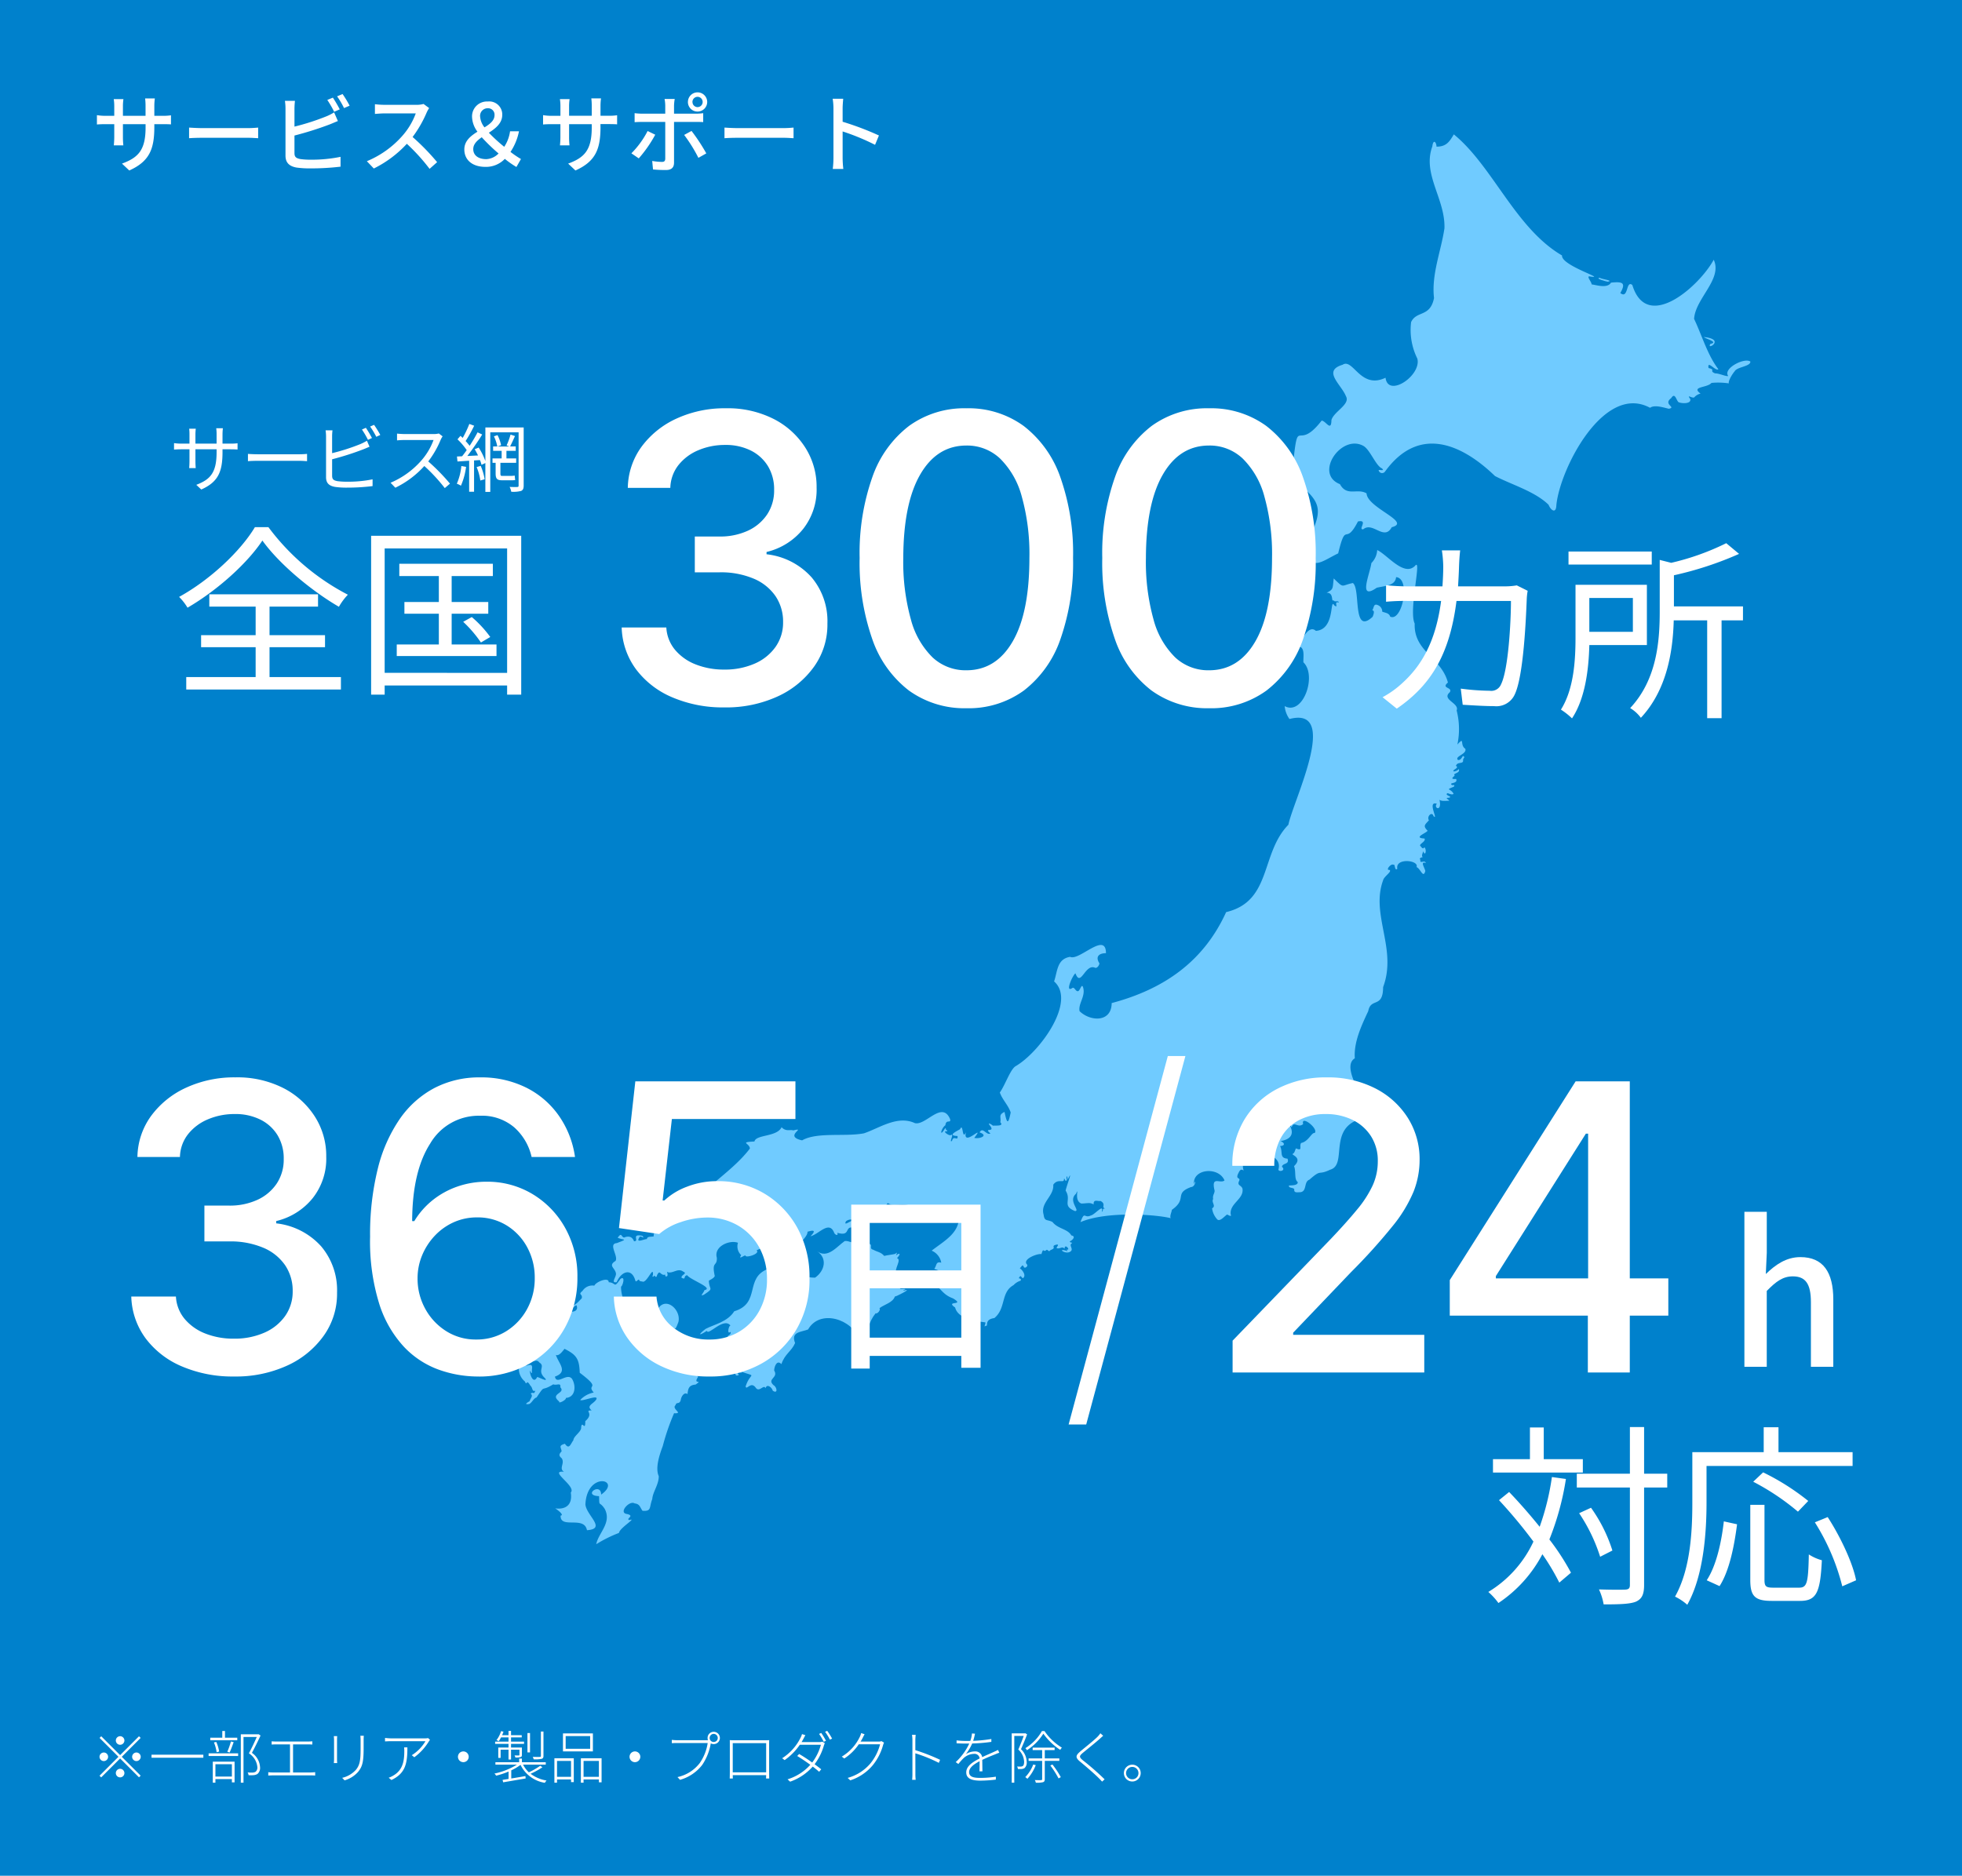
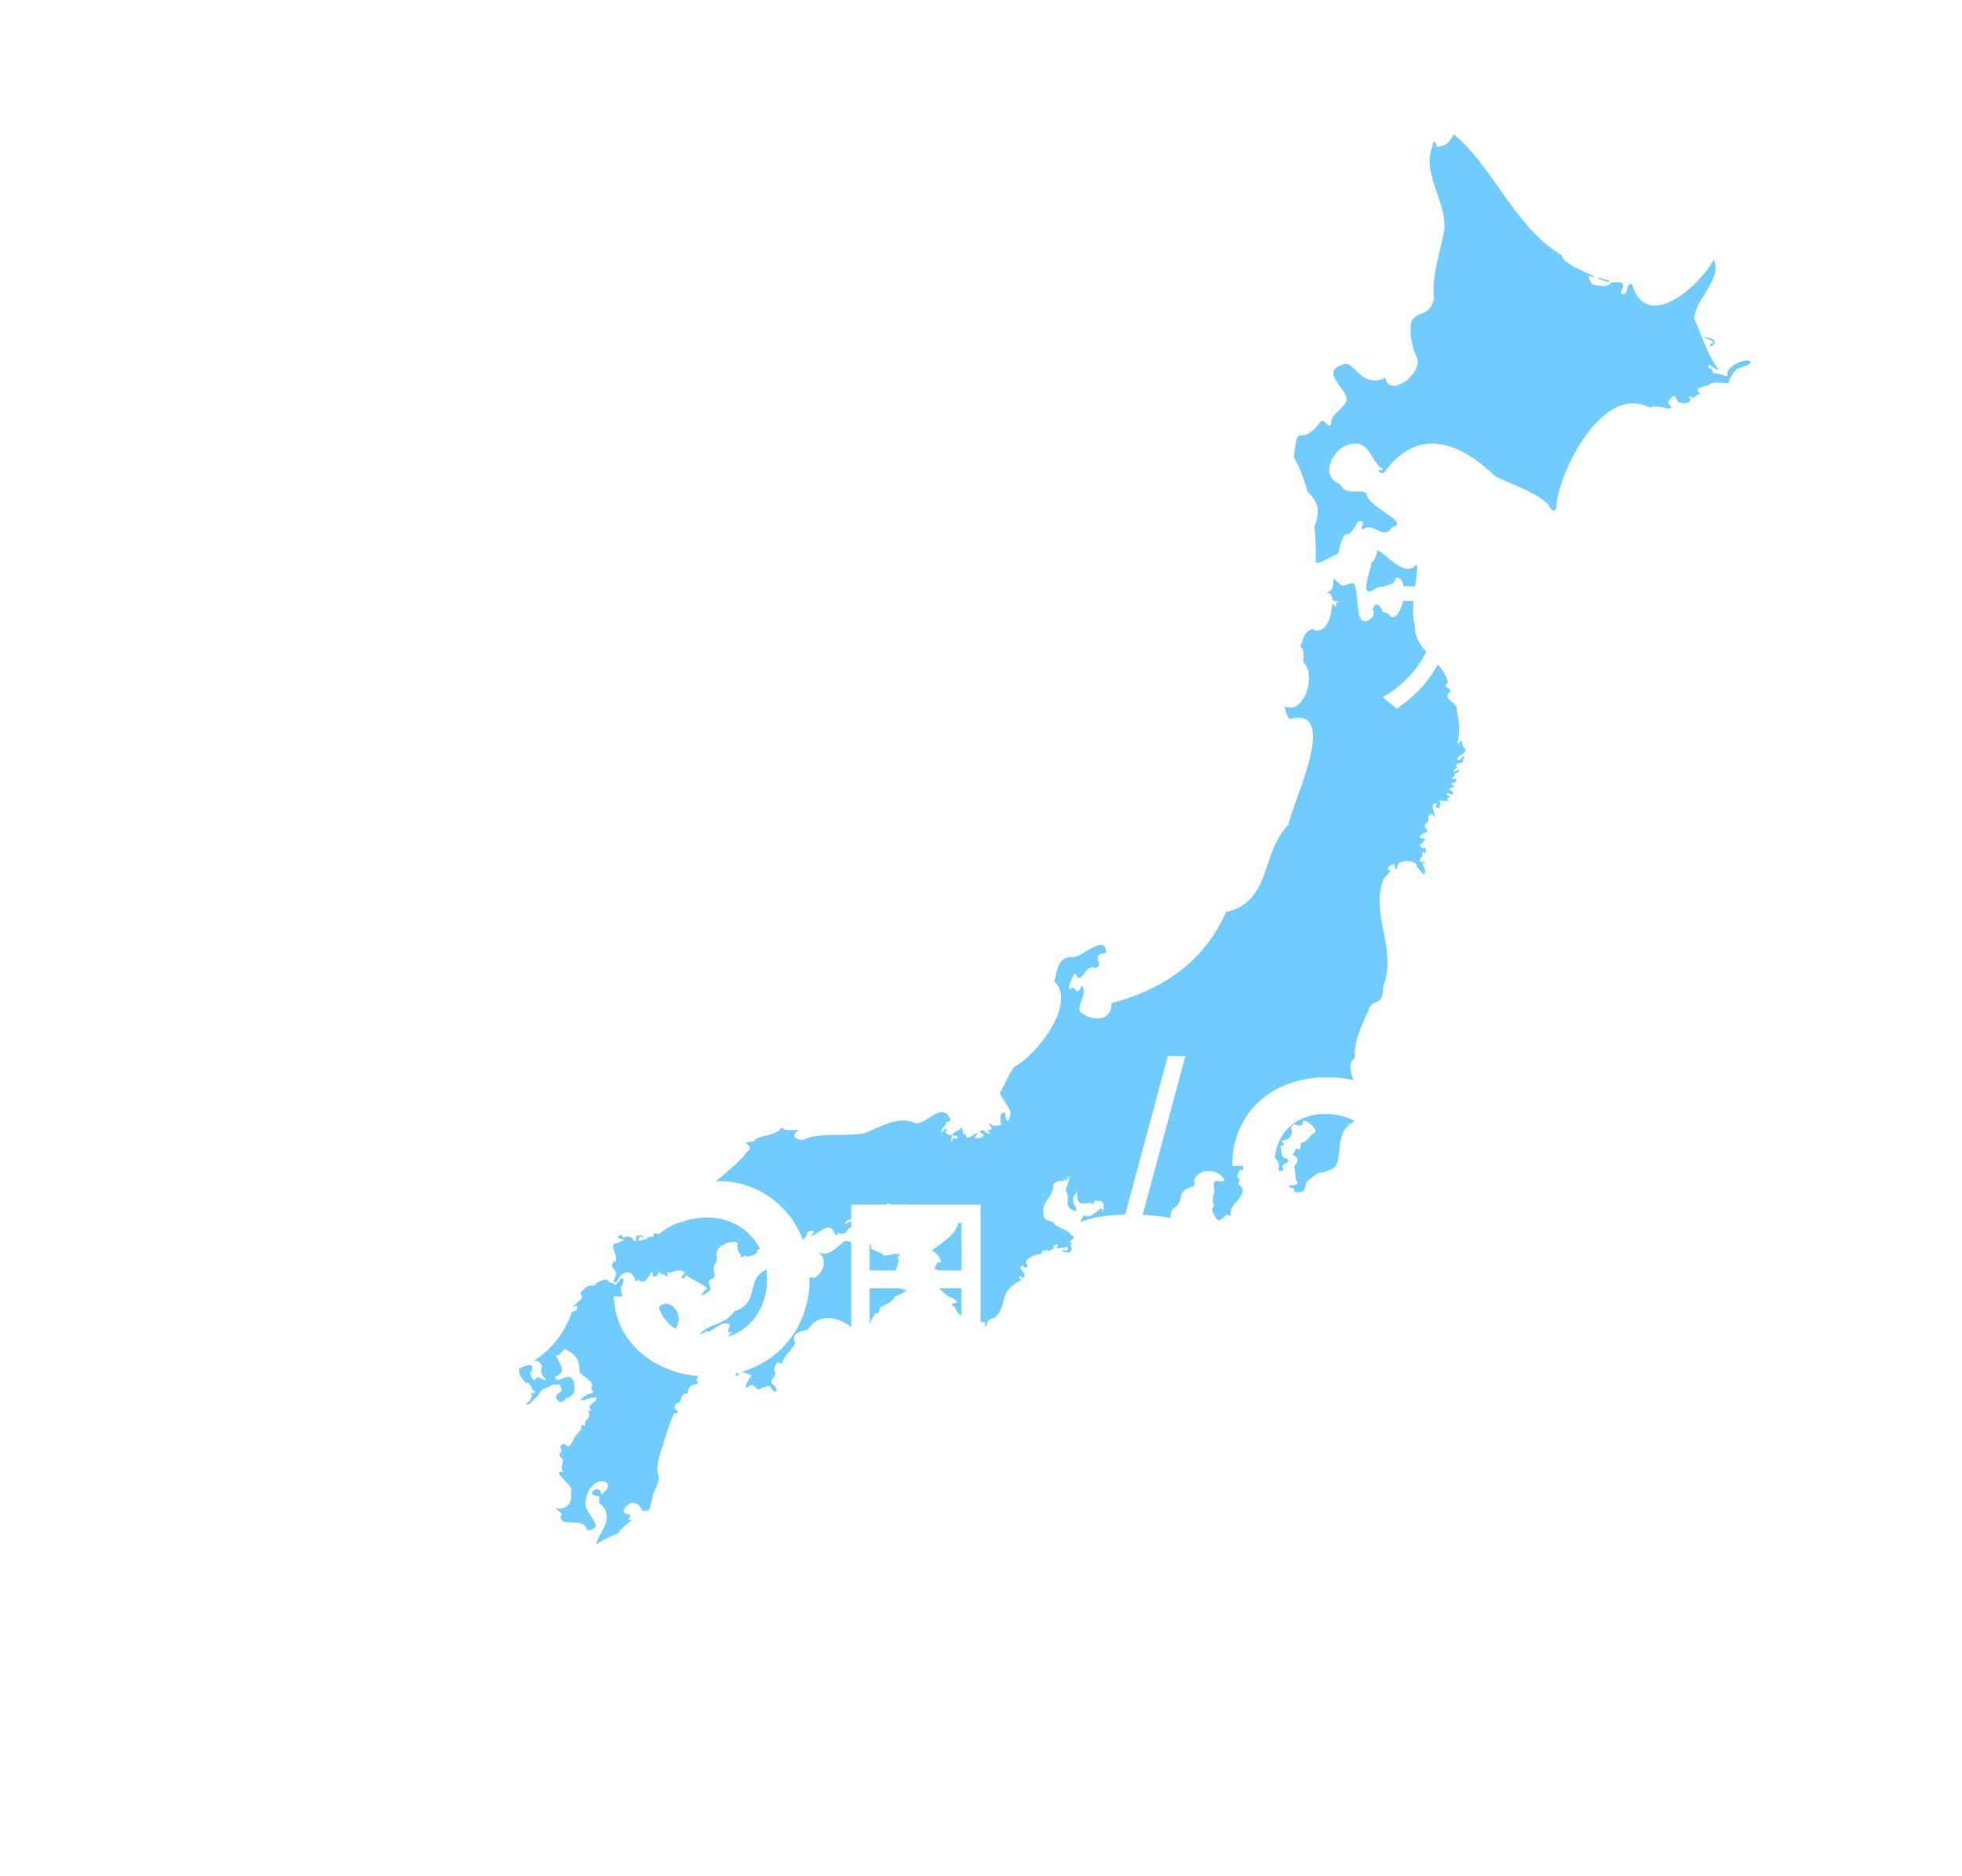
<svg xmlns="http://www.w3.org/2000/svg" width="343" height="328" viewBox="0 0 343 328">
  <g id="visual-data_img01-5_sp" transform="translate(-16 -1087)">
-     <rect id="base_card" data-name="base card" width="343" height="328" transform="translate(16 1087)" fill="#0081cc" />
    <path id="パス_13915" data-name="パス 13915" d="M-630.712,717.406c1.188-.205-1.1-.425-1.386-.681C-633.043,716.812-630.927,717.389-630.712,717.406Z" transform="translate(927.776 418.854)" fill="#70cbff" />
    <path id="パス_13916" data-name="パス 13916" d="M-613.772,726.224h-.091A.471.471,0,0,0-613.772,726.224Z" transform="translate(917.689 413.668)" fill="#70cbff" />
    <path id="パス_13917" data-name="パス 13917" d="M-590.616,740.727c-.775,1.241,2.824-.818-1.14-1.215C-591.534,739.814-589.055,740.39-590.616,740.727Z" transform="translate(905.62 406.414)" fill="#70cbff" />
    <path id="パス_13918" data-name="パス 13918" d="M-674.175,703.728c-.277.171-1.612-.475-2.274-.441-1.156-.459.194-.623-1.154-.935-.271-1.49,1.233.63,1.719.207-1.9-2.465-2.916-6.032-4.246-8.8.218-3.584,5.012-6.958,3.431-10.345-2.493,4.591-11.669,12.8-14.231,4.414-1.15-.907-.646,2.555-2.1,1.408,1.022-1.788.428-2.035-1.626-1.817-.652,1.082-2.609.39-3.395.306.04-.374-.823-1.278-.438-1.412,3.58.629-4.933-1.848-4.727-3.645-8.157-4.756-12.128-15.647-18.919-21.176-.747,1.249-1.283,2.152-3.024,2.147-.037-.845-.582-1.354-.733-.04-1.794,4.858,2.288,9.173,2.118,14.318-.6,4.024-2.3,8.078-1.823,12.2-.683,3.406-3.047,2.147-4.006,4.2a11.247,11.247,0,0,0,1.086,6.375c.786,2.94-5.118,6.94-5.556,3.354-4.4,2.108-5.657-3.492-7.509-2.268-3.587,1.07-.228,3.433.586,5.5.824,1.415-2.117,2.674-2.534,4.163-.032,2.156-.98.127-1.713.1-4.782,6.2-3.94-2.513-5.272,10.143,5.77,4.25,5.492,5.474,2.617,11.475.475,5.156,2.551,3.036,5.546,1.6,1.426-5.869,1.177-1.115,3.458-5.581,1.893-.381-.086,1.5.925,1.37,1.667-1.4,3.649,2.107,4.98-.363,3.571-.9-4.279-3.368-4.4-5.918-1.619-.965-3.43.629-4.655-1.612-4.591-1.8.252-8.862,4.123-6.676,1.151.667,2.17,3.494,3.209,3.911.589.54-.445.188-.572.321a.624.624,0,0,0,1.134.227c5.791-7.99,13.186-5.02,19.215.8,2.92,1.518,6.983,2.688,9.365,5.023.383.975,1.315,1.635,1.36.066.625-6.36,8.307-21.4,16.382-17.022.79-.593,2.43-.022,3.276.165,1.4-.271-1.076-.729.415-1.858.672-1.06.855.308,1.273.7.549.271,2.344.341,2.044-.579-.672-.883.32-.05.711-.248a2.04,2.04,0,0,1,1.109-.662c-1.729-1.284,1.147-.969,1.911-1.873a12.747,12.747,0,0,1,3.038.083c-.163-.367.588-1.639,1.007-2.1.389-.8,2.814-.844,2.749-1.717C-671.347,700.475-675.114,702.43-674.175,703.728Z" transform="translate(992.295 449.006)" fill="#70cbff" />
    <path id="パス_13919" data-name="パス 13919" d="M-942.27,1095.93c-.432.149-.6,0-.066-.122.03-.243-.832.051-.944-.182,1.485-1.194.237-2.186-.621-2.5-.478-.874,1.007-2.52.109-2.8.484-.47.77-1.168-.18-.475.215-.562.347-.594-.165-.254-.578.135-1.322.2-1.89.343-.573-.684-1.174-.666-1.9-1.075-.894-.219.05-.9-.786-1.051-.373-.636-.663.844-1.014.1.082-1.455-.571-.731-1.069-.207-.8.053-1.414-.463-2.135-.365-1.354.939-2.965,3.14-4.83,1.783,1.863,1.229,1.333,3.447-.35,4.618-1.485.032-3.082-.752-4.3.376-2.248,1.721-3.383-5.766-3.858-1.935-4.274,1.574-1.248,6-5.972,7.437-1.152,1.854-3.569,2.321-5,3.076-1.269.966-1.378,1.373.212.345.249.939,2.912-2.474,4.138-.918-.311-.1-.694,1.7,0,1.094.241.559-.829.7-.411.942.188.4,2.39-.282,1.523.2-.637.362.026.8.487.65-.528.244.378.438-.072.713-.582-.026-.266.606-.672.766-.1-.452-1.288-1.045-1.159-.286,1.323-.494-.118.971,1.218.865,0,.392-.53.184-.546.38.572.031-.09.791.454.649-.731.761-.858-.816-1.343.758.406-.058.8-.936,1.318-.059.5.481-.575,2.545.676,1.96-.775-.886.908-.059.355-.59,2.92,1.047,1.656-.006.812,2.584.151.83.92-1.077,1.833.325.627.714,1.335-.746,1.644,0,.254-.866,1.135-.125,1.271.439.941.633.74-.669.111-.985-1.19-1.143.947-1.245.127-2.557.027-.7.482-1.93,1.271-1.11.583-1.787,1.784-2.246,2.389-3.689-.762-1.957.955-1.884,2.267-2.365,2.079-3.665,7.806-1.776,8.876,1.7,2.269,1.723.446-1.417,2.93-4.538.349.19.968-.679.669-.882.817-.65,2.352-.97,2.7-2.048C-943.882,1097.041-941.279,1095.686-942.27,1095.93Z" transform="translate(1116.603 216.674)" fill="#70cbff" />
    <path id="パス_13920" data-name="パス 13920" d="M-1017.244,1118.151c-.582.162-2.728-.016-1.836-1.294.035-.573.8-.119,1.155-.358.072-.257-.215-1-.24-.282-.413.474-.491-.354-.759-.366-.173.809-1.573-.046-.3-.518-2.35.385-.571-.991-.118-2.238a5.216,5.216,0,0,1-3.3-.089c-1.7,1.235-2.8-1.227-1.618-1.5a.555.555,0,0,0,1.021-.043c1.3-1.808.833.552,1.7-1.84.513-2.156-2.324-4.656-3.7-2.091-1.156,1.458-2.747-.018-4.172-.089-1.763-.128-2.243-3.34-2.147-4.019.2.055.862-1.96-.108-1.333-1.241,1.776-.7.664-2.067.592.055-.983-2.224-.085-2.507.6a2.056,2.056,0,0,0-2.07.915c-.879.721.08.484-.136,1.3-.442.426-1.7,2.007-2.168.894-.646.143.325.611.587.737.228-.035.655-.688.723-.272.238.792-.507,1.049-1.171.969-.292.591-.722.278-.575-.23-.61.2-.547-.318-.536-.663-.511-.449-.172.232-.548.366-.7-.06-.273.3-.682.567-.248.042-.8.176-.566.524.489.505,1.164.049.947.439-1.092.026-2.2,2.319-2.736.821-.55.373.357-.857-.7-1.029a.547.547,0,0,1-.549.125c-.344-.467-.093.246-.426.415-.109.432.665.928.336,1.212-.315-.411-1.057-1.226-.869-.118.3.4.955.614.987,1.052a1.426,1.426,0,0,0-.259,1.556c-.722-1.13-.965-1.346-2.323-1.309.169-1.316-.6.788-1.128-.291-.671.429.294,1.543-.248,1.654-1.032,1.321,1.093.893,1.057,1.691,1.115.473-.327.8.272,1.043.067-.235.272-.173.407-.126.128-.522.15-1.213.26-.325.024.454.474-.511.481.045-.5.243-.3,1.736.5.833.527.891.934-.126,1.527.645,1.127.693-.51,1.39.98,2.738.664.789-1.108-.205-1.368-.2-.649,1.313-1.283-.374-1.278-1.141.533.953.292.258.386-.369.163-1.505-1.829.455-.755-1.216-.74-.509-1.137-1.291-1.453.5a2.881,2.881,0,0,0,.951,3c.408.952.175-.636.964.739.447.335.229,1.125.87.878-.337.809-.252.11-.826.506.482.375.018.737-.186,1.334-.606.342-.924.61-.08.486.468-.172.8-1.038,1.3-1.141,1.637-2.441.613-.875,2.918-2.3.594.253,1.363-.38,1.238.517,1.014,1.083-1.973,1.078-.188,2.494-.208.473,1.312-.306,1.151-.638,1.723-.1,1.811-2.177,1.066-3.351-.875-1.1-2.666,1.189-2.975-.37,2.368-.846.661-2.275.16-3.8.518.3,1.238-.711,1.513-1.062,2.1,1.048,2.587,1.766,2.663,4.184,4,3.015,1.059,1.864,2.452,3.462a4.288,4.288,0,0,0-2.363,1.3c.336.323,3.423-1.106,2.769-.036-.49.734-1.78,1.029-.769,1.858-1.469.027.565.415-1.117,1.879.019,1.92-.569-.228-.722,1.062.107.778-1.338,1.542-1.357,2.277-.471.594-.721,1.747-1.483.614-1.243.347-.6.664-.583,1.343-.538.531-.444.805.027,1.2.586.913-.552,1.761.394,2.359-2.812-.286,2.239,2.533,1.189,3.624.363,2.323-1.089,3.014-2.736,2.767.282.159,1.712,1.205.954,1.269-.075,2.407,4.121-.031,4.612,2.555,3.5-.239-.125-2.589-.273-4.516.279-5.894,6.5-4.337,2.751-1.713-.015-2.224-3.367.167-.358.273.039,2.027-.016.734.985,2.228,1.268,2.448-1.109,4.193-1.487,6.183a22.494,22.494,0,0,1,3.98-1.979c.075-.855,3.278-2.74,1.815-2.243-.749-.231,1.073-.74-.442-1.068-1.52-.221.482-2.439,1.355-1.849.925.095.914.656,1.387,1.288,1.626.139,1.14-.615,1.7-2.035.073-1.239,1.157-2.536,1.137-4.016-.609-1.359.035-3.5.7-5.262a40.223,40.223,0,0,1,1.975-5.745c1.76.105-.534-.755.269-1.422.125-.628.671-.043.9-.885.093-.7.671-1.456,1.185-1.028.1-1.162.363-1.577,1.422-1.68,1.4-.995-.591.146.438-1.352C-1018.916,1118.656-1016.064,1118.268-1017.244,1118.151Z" transform="translate(1156.143 208.533)" fill="#70cbff" />
    <path id="パス_13921" data-name="パス 13921" d="M-864.359,855.572a13.13,13.13,0,0,0-.129-5.957c.538-1.29-2.7-1.887-1.209-3.174.6-.93-1.6-.632-.318-1.709-1.17-4.426-5.989-5.378-5.809-10.315-1.1-2.288,1.331-11.715.06-10.089-1.939,1.947-4.816-1.92-6.614-2.766a3.493,3.493,0,0,1-1.017,2.277c-.266,1.954-2.4,6.658.946,4.311,1.671-.359,3.227-.4,3.375-1.848,2.627.2,1.059,7.921-1.037,6.9-.185-.641-.872-.656-1.383-.863a1.22,1.22,0,0,0-.546-1.031c-1.036-.6-.853.328-1.21.823.519-.083.208.84.058,1.119-3.584,3.3-2.029-4.885-3.439-5.92-2.123.435-1.486,1.017-3.346-.8-.223,1.733.022,1.883-1.249,2.508,1.34-.067.736,1.714,1.229,1.294.128.454.876-.072.89.423-.979-.384.106,1.153-.77.48-.838-1.457.2,4.251-3.225,4.458-1.349-1.221-2.511,1.936-3.332,2.694,1.546-.039,1.1,1.713,1.156,2.812,2.411,2.294-.051,9.4-3.276,7.655a4.621,4.621,0,0,0,.835,2.255c8.929-2.325.659,14.268-.185,18.49-4.911,5.013-2.856,13.365-10.882,15.278-3.934,8.647-10.878,13.477-20.01,15.906-.019,3.394-3.7,3.264-5.609,1.42-.271-1.3,1.019-2.546.645-4.046-.279-1.1-.548.63-.987.548-.382-.022-.518-.679-.88-.59-1.463,1.034.043-2.283.5-2.534.932,2.549,1.69-1.793,3.442-.968.387.1.733-.486.746-.787-.733-1.119-.131-1.769,1.143-1.766-.005-3.883-4.7,1.417-6.267.636-2.311.381-2.193,2.519-2.8,4.3,3.958,3.479-2.532,12.42-6.761,14.839-.937.629-1.8,3.306-2.728,4.584.471,1.307,1.471,2.2,1.9,3.489-.476,2.453-.709,1.643-1.075-.094-1.153.525-.533.987-.742,1.8.74.777-.961.532-1.283.612-.5-.412-1.042-.633-.442.081.815,1.183-1.288.138,0,1.278-.722.385-1.311-1.248-1.893-.189,1.621.565.024,1.171-.928.963,2.062-2.74-2.08,1.8-1.465-1-.693,1.541-.437-1.777-1.023-.521-.646.382-2.286,1.117-.442,1.19.139,1.025-.727-.249-.96.852-.62.413.462-1.367-.187-1.039-.247.268-1.662-.73-.719-.639.17-.074.045-.191-.114-.223-.146-.117.049-.494-.242-.217-1,1.646-.665-.084.1-.617.128-1.161,1.02-.22.822-1.081-1.409-3.283-4.236,1.175-6.148.711-3.052-1.417-6.18.859-8.9,1.778-3.3.643-8.2-.269-10.822,1.234-3.373-.732.938-2.36-1.527-1.741-.591-.185-1.294.254-2.061-.557-.821,1.729-4.47,1.249-4.746,2.493-2.721.144-.806.295-.8,1.243-2.871,3.78-7.6,6.559-10.8,10.276-.341,1.709-3.793.38-3.562,1.944-.86-.249-.258.824-1.508,1.435-.494,0-.229.321-.351.6-.281.273-.713.615-.558,1.068-.379.176-1.177-.064-1.215.5-.56,0-1.971.764-1.345-.249.161-.578,1.121.458.566-.316-2.115-.43-.428.976-1.478.943-.3-.8-.928-.984-1.745-.642-.551-.136-.373-1-1.111.028.978.469,2,.125-.157.941-1.553.124.312,2.259-.218,3.117-1.426.875.044,1.245.081,2.3-.052.66-.924,1.607.122,1.41.772-1.874,2.6-2.559,3.251-.308.105.469.422-.181.666-.136.015.375.467.266.686.376.8-.022,1.852-2.918,1.73-1.158-.167.183-.015.438.178.158.074-.326.393.611.547-.159.51-1.013.493-.033,1.257-.046.263-.216.1.259.275.271.677.074-.063-1.117.4-.717.865.212,1.748-.8,2.632-.124.868.357-.474.583-.267,1.088.851.407.216-.321.965-.458.486.785,4.75,2.262,3.014,2.61-.056.4-1,1.261-.033.765,1.768-1.185.869-.713.812-2.409.291-.207.845-.412,1.034-.818-.592-2.7.429-1.574.36-3.2-.569-1.978,2.216-3.179,3.692-2.619a2.09,2.09,0,0,0,.562,2.159c-.657,1.039.806-.26.779.151.223.332,2.576-.411,1.914-.982a8.04,8.04,0,0,1,3.41-.851c1.536-.736-.066,2.257,1.829.506.321.032.61.411.706-.258-.845-.594,1.4-2.679.663-1.317.023.268.652-.016.751.384-1.6,1.963,1.712-.759,1.536-1.719,1.127-.332,1.54-.255.531.788,1.457-.345,3.251-2.814,4.131-.629.127.394.789.648.549.019,2.274.672,1.333-.976,2.533-.933-.181-.259.081-.386.284-.521.819-1.892-1.988.788-1.289-.558,1.417-1.042,2.467,1.083,3.364-.8-1.043.382.813-.923,1.192-.989-2.412-.871.816.183.975-.292.627-1.143.445.9,1.762-1.115,1.08.859,3.249-.478,4.645,1.032,1.457,1.268,3.673,2.125,4.94.71.2.761.685.387.209-.217.471-.393.815.847.889-.235.755-.307,1.039.655,1.681.216.668,3.558-2.37,5.012-4.685,6.829a2.819,2.819,0,0,1,1.678,2.105c-.99-.265-.746.468-1.232,1.094,1.738.427.647.985-.25,1.44-.021.554.691.124-.083.748.216.285.121.377-.162.469,1.707.365,1.637,1.707,3.772,2.487,2.256,1.356-1.474.305.38,1.6.5,1.953,3.4,2.354,5.274,2.6.13.174-.382,1,.084.582.551.193-.386-1.072,1.5-1.335,2.079-1.7,1.079-4.511,3.358-5.763a2.7,2.7,0,0,1,1.22-.766c.213-.28-.118-.423-.317-.429.379-.674.335-.274.72-.007.71-.5-.175-1.537-.536-1.747.348-.266.473-.844.727-.167.283.216.7-.208.569-.46-1.009-.937,1.9-2.023,2.489-1.837.379-1.31.3-.206.868-.726.235-.183.366.5.73,0,1.225-.395-.17-.7,1.117-.954.465-.019-.124.441-.055.628.6.215.961-.427,1.392.121-.024-1.088,1.162.342.371.113.039.156.174.464-.078.224-1.791-.539.085.917.879-.006.25-.428-.326-.888-.018-1.216.447-.349-.175-.043-.255-.427.419-.128,1.171-.889.281-1.029-.647-1.168-2.363-1.139-3.3-2.353-.985-.5-1.376-.033-1.553-1.294-.607-2.1,1.853-3.223,1.69-5.226.844-1.209,1.955-.1,1.867-1.044.293-.008.035.538.531.259-.2-.64.028-1.1.127-.112,1.091-2.226-.286,1.328-.361,1.939,1.092,1.717-.736,2.607,1.644,3.569.975-.028-1.279-1.77.153-3.006.7-1.478-.485,1.187.961,1.688.995-.009,1.488-.25,2.131.166-.049-1,.7-.522,1.215-.613,1.047.552.056,1.122.811,1.315-.68.019-.2.394-.6.571.415-1.555-1.253.555-1.9.642-1.2.6-1.051-.911-1.822,1.168,4.629-1.982,13.375-1.316,15.776-.686-.217-.361.177-1.073.2-1.463,2.792-1.94.293-2.847,3.359-3.985.824-.014.882-1.7.514-.517-.27-2.664,4.276-3.13,5.333-.639-.74.642-2.3-.853-1.778,1.6.208.538-.374.922-.209,1.646-.364.6.582,1.229-.185,1.624a3.424,3.424,0,0,0,.825,1.857c.471.658,1.322-.475,1.8-.764.244.1.866.52.62-.062-.188-1.907,2.367-2.639,2.064-4.479-.269-.68-1.017-.478-.543-1.426.154-.6-.8-.08-.1-1.408.2-.409.426-.63.846-.307-1.219-3.831,7-3.855,6.1-.262-.154.586,1.437.331.594-.415.162-.707,1.358-.341.981-1.411-1.5-.1-.755-1.162-1.31-2.215.741.011,1.013-.452.087-.858,1.677-.269,2.545-1.147,1.543-2.891.21-.858.155.364.412.463.389-1.18,1.08.239,2-.547-.449-1.678,2.792.844,2,1.57-.516-.143-1.084,1.513-2.36,1.736-.378.586.353,1.489-.9.946-.183.362-.231.817-.569.954-.312.215,1.844.62.234,2.151.386.909-.015,2.3.643,2.78.069.626-1.077.572-1.532.609-.091.517.749.3.938.661-.126.706.618.5,1.036.512,1.233-.128.577-1.831,1.6-2.191,2.218-1.954,1.387-.671,3.635-1.748,3.347-.937-1.117-8.356,7.107-9.227,1.946.855-6-8.322-2.8-10.253-.218-2.828,1.2-5.8,2.346-8.25.451-2.425,2.586-.418,2.6-4.195,2.507-6.7-2.225-12.651.006-18.7.12-.643,1.7-1.577,1.066-1.806-.692.11.3-1.187.737-.883.308-.249.172,1.155.677.7-.4-1.987,3.88-1.507,3.353-.3.678.206,1.179,2.1,1.538.676-.128-.591-.953-1.754.094-1.38-.221-.662-1.1.249-.956-.562-.27-.331.164-.406.409-.477-.271-.252.025-.716.091-1.039.37,1.077.661-.31.191-.695-.181.388-.442.116-.613-.141-.567-.355.933-.78.653-1.375-2.094-.127.287-.935.538-1.363-.867-.862-.472-1.041.226-1.827-.44-.668.554-1.621.8-.731.959.893-1.209-2.743.59-2.151-.676.732.957,1.537.453-.7.418.311,1.235.144,1.7.175-.042-.194-.757-.537-.261-.515,1.327-.152-.787-.449-.008-.821.233.083.82.358,1.036.113-.5-1.005-1.567-.592.032-1.233.252-.377,0-.277-.294-.287-.725-.523,1.085-.15.709-1.081-1.168.1-.476-.362-.242-.585-.471-.424,1.087-.4.693-1.151-.21.392-1.424.663-.721.079.954-.563-.013-.534.309-.774.259-.573,1.276-.146,1.174-.836-.043-.373.515-.517-.027-.746-.213.308-.4.762-.872.7-.638-.656,1.6-1,1.292-1.959C-864,855.674-863,854.071-864.359,855.572Z" transform="translate(1135.142 361.619)" fill="#70cbff" />
    <path id="パス_37048" data-name="パス 37048" d="M5-5.9a.755.755,0,0,0,.75-.75A.755.755,0,0,0,5-7.4a.755.755,0,0,0-.75.75A.755.755,0,0,0,5-5.9ZM5-4.09,1.7-7.39l-.29.29,3.3,3.3L1.4-.49l.29.29L5-3.51,8.3-.21,8.59-.5,5.29-3.8l3.3-3.3L8.3-7.39ZM2.9-3.8a.755.755,0,0,0-.75-.75.755.755,0,0,0-.75.75.755.755,0,0,0,.75.75A.755.755,0,0,0,2.9-3.8Zm4.2,0a.755.755,0,0,0,.75.75A.755.755,0,0,0,8.6-3.8a.755.755,0,0,0-.75-.75A.755.755,0,0,0,7.1-3.8ZM5-1.7a.755.755,0,0,0-.75.75A.755.755,0,0,0,5-.2a.755.755,0,0,0,.75-.75A.755.755,0,0,0,5-1.7Zm5.49-2.47v.53h9.06v-.53ZM25.48-7.14H23.33V-8.31h-.47v1.17h-2.1v.45h4.72ZM24.14-4.55c.23-.47.49-1.2.71-1.81l-.48-.12a13.19,13.19,0,0,1-.63,1.8Zm-1.83-.16a6.392,6.392,0,0,0-.5-1.69l-.41.09a6.89,6.89,0,0,1,.47,1.71ZM24.54-2.5V-.34H21.66V-2.5ZM21.2.73h.46V.1h2.88V.67h.47V-2.95H21.2Zm-.73-4.67h5.16V-4.4H20.47ZM29.2-7.75l-.08.02H26.1V.73h.47v-8h2.32c-.36.82-.87,1.93-1.38,2.86a3.2,3.2,0,0,1,1.48,2.38.957.957,0,0,1-.32.86,1.3,1.3,0,0,1-.47.13,5.953,5.953,0,0,1-.91-.03,1.087,1.087,0,0,1,.16.49,7,7,0,0,0,.92-.01A1.613,1.613,0,0,0,29-.79,1.378,1.378,0,0,0,29.46-2a3.254,3.254,0,0,0-1.42-2.49c.51-.94,1.08-2.1,1.51-3.03Zm2.29,1.24v.57c.25-.02.63-.03.78-.03H34.7v4.91H31.72a5.817,5.817,0,0,1-.82-.05v.59c.29-.02.56-.03.82-.03h6.62a7.243,7.243,0,0,1,.76.03v-.59c-.25.02-.49.05-.76.05H35.23V-5.97h2.56c.28,0,.58.01.81.03v-.57c-.22.02-.5.04-.81.04H32.27C32.1-6.47,31.75-6.48,31.49-6.51ZM47.6-7.48H47c.02.22.04.49.04.78v1.4c0,2.08-.11,2.93-.84,3.8A4.666,4.666,0,0,1,43.82-.12l.42.44a4.983,4.983,0,0,0,2.35-1.47c.71-.88.98-1.59.98-4.14V-6.7C47.57-6.99,47.58-7.26,47.6-7.48Zm-4.65.07h-.59c.02.17.04.52.04.69v3.31a5.794,5.794,0,0,1-.04.71h.59a6.673,6.673,0,0,1-.03-.7V-6.72C42.92-6.91,42.93-7.24,42.95-7.41Zm16.23.66-.33-.32a3.676,3.676,0,0,1-.5.05H52.4a9.634,9.634,0,0,1-1.09-.08v.61c.35-.02.74-.04,1.09-.04h5.98a7.181,7.181,0,0,1-2.39,2.45l.44.36a9.566,9.566,0,0,0,2.54-2.77A1.833,1.833,0,0,1,59.18-6.75Zm-3.96,1.3h-.57c.02.22.03.42.03.62,0,1.68-.21,3.32-1.92,4.31a3.958,3.958,0,0,1-.81.38l.48.4C54.88-.9,55.22-2.61,55.22-5.45ZM65-4.74a.939.939,0,0,0-.94.94.939.939,0,0,0,.94.94.939.939,0,0,0,.94-.94A.939.939,0,0,0,65-4.74ZM79.01-8.22h-.45v4.26c0,.13-.04.17-.19.18s-.64.01-1.23-.01a2.226,2.226,0,0,1,.16.43,5.644,5.644,0,0,0,1.39-.08c.24-.08.32-.22.32-.52Zm-2.35.27h-.45v3.38h.45ZM72.9-5.42H71.11v1.81h.41V-5.04H72.9v1.72h.44V-5.04h1.47v.89c0,.08-.03.11-.11.12-.1,0-.37,0-.75-.01a1.535,1.535,0,0,1,.15.36,3.017,3.017,0,0,0,.92-.07c.18-.06.22-.18.22-.4V-5.42h-1.9v-.64h2.27v-.39H73.34v-.74h1.87v-.39H73.34v-.75H72.9v.75H71.78c.09-.2.17-.41.24-.61l-.42-.1a4.828,4.828,0,0,1-.81,1.58,1.287,1.287,0,0,1,.39.19,5.159,5.159,0,0,0,.41-.67H72.9v.74H70.56v.39H72.9Zm5.55,3.19a14.708,14.708,0,0,1-1.99,1.15,4.809,4.809,0,0,1-1.02-1.35h3.97v-.42H75.24v-.64h-.48v.64H70.61v.42h3.77A12.261,12.261,0,0,1,70.44-.87a1.8,1.8,0,0,1,.3.37,13.772,13.772,0,0,0,2.17-.72V.07c-.39.07-.75.12-1.05.17l.11.42C73,.49,74.47.23,75.89-.01l-.03-.42c-.85.15-1.71.3-2.48.42V-1.43A8.556,8.556,0,0,0,75-2.39,5.7,5.7,0,0,0,79.25.75a1.9,1.9,0,0,1,.3-.4A6.27,6.27,0,0,1,76.76-.83a13.911,13.911,0,0,0,2.07-1.14ZM87.17-5.2H82.89V-7.42h4.28Zm.48-2.69H82.42v3.15h5.23ZM83.83-3.08V-.3H81.38V-3.08ZM80.92.73h.46V.16h2.45V.63h.48V-3.54H80.92ZM86.02-.3V-3.08H88.7V-.3Zm-.47-3.24V.73h.47V.16H88.7v.5h.47v-4.2ZM95-4.74a.939.939,0,0,0-.94.94.939.939,0,0,0,.94.94.939.939,0,0,0,.94-.94A.939.939,0,0,0,95-4.74Zm13.06-2.35a.721.721,0,0,1,.71-.72.721.721,0,0,1,.71.72.7.7,0,0,1-.71.7A.7.7,0,0,1,108.06-7.09Zm-.36,0a.92.92,0,0,0,.07.38,1.21,1.21,0,0,1-.19.01h-5.24a7.638,7.638,0,0,1-.89-.06v.58c.26-.01.52-.03.88-.03h5.39a8.321,8.321,0,0,1-1.39,3.51,6.7,6.7,0,0,1-3.89,2.45l.44.48a7.439,7.439,0,0,0,3.89-2.62,9.583,9.583,0,0,0,1.48-3.71l.01-.05a1.072,1.072,0,0,0,.51.13,1.073,1.073,0,0,0,1.08-1.07,1.076,1.076,0,0,0-1.08-1.08A1.067,1.067,0,0,0,107.7-7.09Zm3.88.38c.01.22.01.47.01.66V-1.1c0,.28-.01.93-.02,1.1h.55c-.01-.11-.01-.36-.02-.59h5.84c-.01.25-.01.49-.02.59h.56c-.01-.15-.02-.82-.02-1.1V-6.05c0-.21,0-.45.02-.66-.27.02-.62.02-.82.02h-5.28C112.16-6.69,111.96-6.69,111.58-6.71Zm.52.52h5.84v5.11H112.1Zm15.47-1.78-.38.17a10.228,10.228,0,0,1,.82,1.38l.39-.18A12.749,12.749,0,0,0,127.57-7.97Zm1.04-.37-.37.17a8.5,8.5,0,0,1,.84,1.37l.39-.18A11.49,11.49,0,0,0,128.61-8.34Zm-3.81.76-.59-.19a3.442,3.442,0,0,1-.25.63,9,9,0,0,1-3.22,3.59l.43.33a10.44,10.44,0,0,0,2.65-2.68h3.69a9.087,9.087,0,0,1-1.52,3.1c-.74-.53-1.54-1.06-2.28-1.49l-.34.35c.72.44,1.54.99,2.29,1.54A8.842,8.842,0,0,1,121.68.14l.45.41a9.336,9.336,0,0,0,3.95-2.64c.42.32.81.63,1.12.91l.37-.43c-.34-.28-.74-.58-1.16-.89a10.019,10.019,0,0,0,1.62-3.26,3.837,3.837,0,0,1,.17-.43l-.44-.26a1.438,1.438,0,0,1-.53.08h-3.1c.12-.2.23-.39.32-.56S124.67-7.37,124.8-7.58Zm10.35-.16-.6-.21a3.068,3.068,0,0,1-.23.65,8.079,8.079,0,0,1-3.16,3.47l.44.33a9.006,9.006,0,0,0,2.54-2.49h3.72a8.832,8.832,0,0,1-1.7,3.36,7.985,7.985,0,0,1-3.97,2.52l.45.43a8.561,8.561,0,0,0,3.95-2.66,9.6,9.6,0,0,0,1.79-3.51,2.944,2.944,0,0,1,.17-.43l-.45-.26a1.343,1.343,0,0,1-.52.08h-3.13a7.165,7.165,0,0,0,.36-.64C134.9-7.27,135.03-7.54,135.15-7.74Zm8.36,6.9a8.47,8.47,0,0,1-.05,1.06h.62a8.765,8.765,0,0,1-.05-1.06c0-.21,0-1.92-.01-3.57a26.266,26.266,0,0,1,4.11,1.67l.22-.53a33.293,33.293,0,0,0-4.33-1.69V-6.69c0-.24.03-.67.06-.95h-.64a6.545,6.545,0,0,1,.07.95Zm10.94-7-.53-.04a4.666,4.666,0,0,1-.29,1.3c-.26.01-.51.01-.75.01a14.381,14.381,0,0,1-1.65-.1v.51c.55.03,1.17.05,1.62.05.19,0,.39,0,.6-.01a10.424,10.424,0,0,1-2.37,3.25l.46.33a12.355,12.355,0,0,1,.9-1.01,2.767,2.767,0,0,1,1.82-.76.884.884,0,0,1,1,.8l-.02.01c-1.18.61-2.32,1.32-2.32,2.43,0,1.17,1.14,1.44,2.49,1.44a23.961,23.961,0,0,0,2.68-.18l.01-.51a18.453,18.453,0,0,1-2.66.21c-1.07,0-2.02-.1-2.02-1.01,0-.77.82-1.37,1.84-1.91,0,.56-.01,1.34-.03,1.77h.52c-.01-.5-.02-1.42-.03-2,.84-.41,1.65-.73,2.28-.98.23-.1.48-.2.7-.27L158.47-5c-.22.12-.4.2-.65.31-.59.28-1.32.57-2.11.95a1.214,1.214,0,0,0-1.31-1,3,3,0,0,0-1.55.48,8.625,8.625,0,0,0,1.11-1.87,28.02,28.02,0,0,0,3.35-.28v-.5a24.992,24.992,0,0,1-3.18.32A9.607,9.607,0,0,0,154.45-7.84Zm11.7-.46a8.4,8.4,0,0,1-2.89,2.99,1.881,1.881,0,0,1,.27.36,9.5,9.5,0,0,0,2.87-2.89,11.063,11.063,0,0,0,2.95,2.83,2.193,2.193,0,0,1,.29-.39,9.862,9.862,0,0,1-3.04-2.9Zm-2.9.38-.08.02h-2.3V.73h.45V-7.45h1.65c-.25.69-.6,1.59-.95,2.38a3.072,3.072,0,0,1,1.02,2.14c0,.31-.06.63-.23.74a.683.683,0,0,1-.34.1c-.17.01-.4,0-.66-.01a1.083,1.083,0,0,1,.14.43,3.975,3.975,0,0,0,.69,0,1.135,1.135,0,0,0,.48-.16,1.3,1.3,0,0,0,.37-1.07,3.182,3.182,0,0,0-1-2.23c.36-.8.77-1.79,1.07-2.59Zm1.38,5.47a6.266,6.266,0,0,1-1.39,2.2,2.84,2.84,0,0,1,.37.3,7.471,7.471,0,0,0,1.46-2.39Zm4.56-.64v-.43h-2.54V-4.97h1.72V-5.4h-3.84v.43h1.66v1.45h-2.37v.43h2.37V.11c0,.12-.04.16-.18.17s-.57.01-1.1-.01a1.9,1.9,0,0,1,.18.46,4.451,4.451,0,0,0,1.25-.09c.23-.07.31-.23.31-.53v-3.2Zm-1.57.81a16.558,16.558,0,0,1,1.44,2.26l.39-.22a15.464,15.464,0,0,0-1.46-2.21Zm9.24-5.2-.49-.43a4.416,4.416,0,0,1-.45.56c-.68.7-2.28,1.95-3.02,2.58-.84.71-.98,1.08-.06,1.83.94.77,2.48,2.1,3.25,2.87.21.21.41.42.58.61l.44-.4a46.827,46.827,0,0,0-3.78-3.31c-.7-.58-.68-.76-.04-1.31.78-.64,2.29-1.85,3-2.49C176.41-7.08,176.71-7.35,176.86-7.48Zm5.09,5.06a1.472,1.472,0,0,0-1.47,1.47A1.472,1.472,0,0,0,181.95.52a1.472,1.472,0,0,0,1.47-1.47A1.472,1.472,0,0,0,181.95-2.42Zm0,2.55a1.078,1.078,0,0,1-1.09-1.08,1.091,1.091,0,0,1,1.09-1.08,1.082,1.082,0,0,1,1.08,1.08A1.069,1.069,0,0,1,181.95.13Z" transform="translate(32 1398)" fill="#fff" />
    <path id="パス_37049" data-name="パス 37049" d="M17.714-22.848H10.88V-28.39H8.466v5.542H2.006V-20.5H17.714ZM12.308-19.72a44.061,44.061,0,0,1-2.142,8.7c-1.7-2.108-3.57-4.25-5.338-6.086L3.06-15.674A86.049,86.049,0,0,1,9.078-8.432,20.223,20.223,0,0,1,1.19.374,11.562,11.562,0,0,1,2.958,2.312a23.217,23.217,0,0,0,7.684-8.534A40.154,40.154,0,0,1,13.6-1.258l2.04-1.734a41.19,41.19,0,0,0-3.774-5.814,48.159,48.159,0,0,0,2.89-10.574ZM32.47-20.3H28.424v-8.16H25.942v8.16H16.66v2.414h9.282V-.85c0,.612-.238.782-.816.816S22.678,0,20.536-.068a10.5,10.5,0,0,1,.816,2.618c2.924,0,4.624-.068,5.644-.476C28.016,1.6,28.424.85,28.424-.85V-17.884H32.47ZM22.882-6.868a26.483,26.483,0,0,0-3.74-7.48l-2.074.952A29.736,29.736,0,0,1,20.74-5.78Zm41.99-14.79v-2.414H51.918v-4.352H49.334v4.352H36.856V-15.3c0,4.828-.272,11.628-3.026,16.49a9.413,9.413,0,0,1,2.142,1.428c2.89-5.134,3.366-12.75,3.366-17.918v-6.358Zm-7.752,6.12a41.513,41.513,0,0,0-7.888-5L47.5-18.9a42.1,42.1,0,0,1,7.82,5.236ZM41.616-.646c1.734-2.686,2.584-7.106,3.06-10.812l-2.312-.51c-.408,3.57-1.292,7.718-2.992,10.3Zm9.418.272c-1.292,0-1.564-.2-1.564-1.36V-14.858H46.988V-1.734c0,2.822.782,3.672,3.74,3.672h4.964c2.89,0,3.536-1.5,3.808-7.106a8.069,8.069,0,0,1-2.278-1.02c-.1,4.964-.306,5.814-1.7,5.814ZM58.276-11.8A38.45,38.45,0,0,1,63.07-.612l2.414-1.054c-.578-3.026-2.72-7.582-4.964-11.05Z" transform="translate(275 1365)" fill="#fff" />
-     <path id="パス_37050" data-name="パス 37050" d="M2.958,0h3.91V-13.26c1.632-1.666,2.822-2.55,4.556-2.55,2.21,0,3.162,1.292,3.162,4.522V0H18.5V-11.764c0-4.76-1.768-7.412-5.746-7.412-2.55,0-4.42,1.394-6.052,2.958l.17-3.706V-27.1H2.958Z" transform="translate(318 1326)" fill="#fff" />
+     <path id="パス_37050" data-name="パス 37050" d="M2.958,0h3.91V-13.26c1.632-1.666,2.822-2.55,4.556-2.55,2.21,0,3.162,1.292,3.162,4.522V0H18.5c0-4.76-1.768-7.412-5.746-7.412-2.55,0-4.42,1.394-6.052,2.958l.17-3.706V-27.1H2.958Z" transform="translate(318 1326)" fill="#fff" />
    <path id="パス_37051" data-name="パス 37051" d="M-37.515,0V-5.568l17.227-17.848q2.759-2.908,4.561-5.108a19.132,19.132,0,0,0,2.7-4.189,10.18,10.18,0,0,0,.895-4.226,7.923,7.923,0,0,0-1.193-4.387,7.915,7.915,0,0,0-3.256-2.859,10.462,10.462,0,0,0-4.648-1.007,9.767,9.767,0,0,0-4.773,1.119,7.665,7.665,0,0,0-3.132,3.157,9.947,9.947,0,0,0-1.094,4.773h-7.333a15.216,15.216,0,0,1,2.138-8.129,14.608,14.608,0,0,1,5.866-5.407,18.2,18.2,0,0,1,8.477-1.926,18.126,18.126,0,0,1,8.464,1.9,14.512,14.512,0,0,1,5.73,5.17,13.519,13.519,0,0,1,2.063,7.37,15.138,15.138,0,0,1-1.056,5.543A24.534,24.534,0,0,1-9.55-25.591a101.375,101.375,0,0,1-7.259,8.042L-26.926-6.96v.373H-4.007V0ZM.452-9.943v-6.214l22-34.751h4.9v9.148H24.241L8.506-16.854v.4H38.659v6.513ZM24.589,0V-11.832l.05-2.834V-50.909h7.283V0Z" transform="translate(269 1327)" fill="#fff" />
    <path id="パス_37052" data-name="パス 37052" d="M10.235-56.341-7.108,8.094h-3.075L7.161-56.341Z" transform="translate(213 1328)" fill="#fff" />
    <path id="パス_37053" data-name="パス 37053" d="M9.044-3.094V-11.73H25.058v8.636Zm16.014-20.06v8.3H9.044v-8.3ZM5.814-26.35V2.312h3.23V.1H25.058V2.176h3.366V-26.35Z" transform="translate(159 1324)" fill="#fff" />
    <path id="パス_37054" data-name="パス 37054" d="M-41.074.7A22.488,22.488,0,0,1-50.21-1.069a15.372,15.372,0,0,1-6.339-4.909,12.889,12.889,0,0,1-2.5-7.3h7.805a6.628,6.628,0,0,0,1.529,3.915A8.919,8.919,0,0,0-46.1-6.811a13.277,13.277,0,0,0,4.972.895A12.89,12.89,0,0,0-35.792-6.96,8.67,8.67,0,0,0-32.15-9.881a7.36,7.36,0,0,0,1.317-4.338,7.925,7.925,0,0,0-1.305-4.512,8.708,8.708,0,0,0-3.8-3.07,14.69,14.69,0,0,0-6.028-1.119h-4.3v-6.264h4.3A11.514,11.514,0,0,0-36.985-30.2a8.127,8.127,0,0,0,3.368-2.846A7.549,7.549,0,0,0-32.4-37.337a7.815,7.815,0,0,0-1.056-4.114A7.309,7.309,0,0,0-36.438-44.2a9.767,9.767,0,0,0-4.537-.994,11.8,11.8,0,0,0-4.636.907A8.716,8.716,0,0,0-49.1-41.7a6.7,6.7,0,0,0-1.442,4.015h-7.433a12.511,12.511,0,0,1,2.449-7.259,15.654,15.654,0,0,1,6.152-4.9,20.064,20.064,0,0,1,8.5-1.765,17.752,17.752,0,0,1,8.464,1.9,14.137,14.137,0,0,1,5.518,5.059,12.727,12.727,0,0,1,1.926,6.911,11.107,11.107,0,0,1-2.374,7.259,11.632,11.632,0,0,1-6.376,4v.4a12.4,12.4,0,0,1,7.868,4.027,11.867,11.867,0,0,1,2.772,8.079A12.619,12.619,0,0,1-25.4-6.438a15.91,15.91,0,0,1-6.4,5.233A21.583,21.583,0,0,1-41.074.7ZM1.268.7a20.42,20.42,0,0,1-6.7-1.243A15.71,15.71,0,0,1-11.41-4.524,19.831,19.831,0,0,1-15.7-12.006a36.761,36.761,0,0,1-1.6-11.733,47.672,47.672,0,0,1,1.33-11.832,26.533,26.533,0,0,1,3.841-8.738,17.105,17.105,0,0,1,6.065-5.431,16.916,16.916,0,0,1,7.979-1.864,17.621,17.621,0,0,1,8.079,1.79,15.285,15.285,0,0,1,5.73,4.947,16.642,16.642,0,0,1,2.8,7.184H10.938a9.8,9.8,0,0,0-3.058-5.2,8.7,8.7,0,0,0-5.966-2.013A9.808,9.808,0,0,0-6.8-40.021q-3.12,4.872-3.145,13.548h.373a13.894,13.894,0,0,1,3.244-3.691A14.607,14.607,0,0,1-2-32.527a15.314,15.314,0,0,1,5.059-.833,15.308,15.308,0,0,1,8.017,2.15,15.883,15.883,0,0,1,5.73,5.929,17.259,17.259,0,0,1,2.138,8.651,17.834,17.834,0,0,1-2.2,8.825,16.222,16.222,0,0,1-6.177,6.252A17.9,17.9,0,0,1,1.268.7ZM1.243-5.767A9.705,9.705,0,0,0,6.488-7.209a10.4,10.4,0,0,0,3.654-3.878,11.09,11.09,0,0,0,1.342-5.444,11.045,11.045,0,0,0-1.305-5.344A10.073,10.073,0,0,0,6.6-25.7,9.6,9.6,0,0,0,1.417-27.12a9.843,9.843,0,0,0-4.089.845,10.379,10.379,0,0,0-3.294,2.337A11.215,11.215,0,0,0-8.191-20.52,10.4,10.4,0,0,0-9-16.456a10.873,10.873,0,0,0,1.33,5.295A10.565,10.565,0,0,0-4.015-7.246,9.584,9.584,0,0,0,1.243-5.767ZM41.994.7a18.981,18.981,0,0,1-8.39-1.8,15.151,15.151,0,0,1-5.929-4.959,13.126,13.126,0,0,1-2.362-7.209h7.457A7.46,7.46,0,0,0,35.68-7.88a9.779,9.779,0,0,0,6.314,2.113A9.98,9.98,0,0,0,47.2-7.122a9.658,9.658,0,0,0,3.58-3.741,11.16,11.16,0,0,0,1.305-5.444,11.294,11.294,0,0,0-1.342-5.543,9.937,9.937,0,0,0-3.691-3.828A10.529,10.529,0,0,0,41.671-27.1a14.353,14.353,0,0,0-4.648.8,10.8,10.8,0,0,0-3.778,2.088l-7.035-1.044,2.859-25.653h27.99v6.587h-21.6L33.841-30.078h.3A11.85,11.85,0,0,1,38.1-32.489a14.413,14.413,0,0,1,5.307-.969,15.648,15.648,0,0,1,8.29,2.212,15.875,15.875,0,0,1,5.742,6.028,17.682,17.682,0,0,1,2.076,8.762,17.085,17.085,0,0,1-2.225,8.825,16.227,16.227,0,0,1-6.214,6.1A18.247,18.247,0,0,1,41.994.7Z" transform="translate(98 1327)" fill="#fff" />
    <path id="パス_37055" data-name="パス 37055" d="M-16.728-26.758h-3.2a20.611,20.611,0,0,1,.238,2.822c0,1.224-.068,2.38-.136,3.468h-5.984a35.586,35.586,0,0,1-3.876-.2v2.89a36.28,36.28,0,0,1,3.91-.136h5.712c-.918,7-3.366,11.254-6.732,14.314a16.758,16.758,0,0,1-3.5,2.516L-27.812.918c5.678-3.91,9.214-9.078,10.438-18.836h9.52c0,3.638-.442,12-1.734,14.586A1.841,1.841,0,0,1-11.56-2.21a41.366,41.366,0,0,1-5.066-.374l.34,2.822c1.768.1,3.74.238,5.474.238A3.529,3.529,0,0,0-7.174-1.6C-5.644-4.862-5.236-14.756-5.1-18.02a10.635,10.635,0,0,1,.17-1.666l-1.9-.952a12.254,12.254,0,0,1-2.176.17H-17.1c.068-1.122.136-2.278.17-3.5C-16.9-24.786-16.83-25.976-16.728-26.758Zm33.49.2H2.21v2.278H16.762Zm-3.3,8.126v5.916H5.848v-5.916ZM15.912-10.2V-20.74H3.434v9.146c0,3.842-.238,9.01-2.55,12.682a12.4,12.4,0,0,1,1.938,1.53C5.168-.918,5.746-6.086,5.848-10.2Zm16.8-6.766H20.638v-5.44a59.678,59.678,0,0,0,11.39-3.74l-2.244-1.87a43.917,43.917,0,0,1-9.622,3.434l-2.006-.51v9.01c0,5.134-.476,11.9-5.168,16.9a6.4,6.4,0,0,1,1.87,1.7c4.59-4.9,5.61-11.73,5.746-17.034h5.848v17.1h2.516v-17.1h3.74Z" transform="translate(288 1210)" fill="#fff" />
    <path id="パス_37056" data-name="パス 37056" d="M-42.342.7a22.488,22.488,0,0,1-9.135-1.765,15.372,15.372,0,0,1-6.339-4.909,12.889,12.889,0,0,1-2.5-7.3h7.805A6.628,6.628,0,0,0-50.98-9.359a8.919,8.919,0,0,0,3.617,2.548,13.277,13.277,0,0,0,4.972.895A12.89,12.89,0,0,0-37.06-6.96a8.67,8.67,0,0,0,3.642-2.921A7.36,7.36,0,0,0-32.1-14.219a7.925,7.925,0,0,0-1.305-4.512,8.708,8.708,0,0,0-3.8-3.07,14.69,14.69,0,0,0-6.028-1.119h-4.3v-6.264h4.3A11.514,11.514,0,0,0-38.253-30.2a8.127,8.127,0,0,0,3.368-2.846,7.549,7.549,0,0,0,1.218-4.288,7.815,7.815,0,0,0-1.056-4.114A7.309,7.309,0,0,0-37.706-44.2a9.767,9.767,0,0,0-4.537-.994,11.8,11.8,0,0,0-4.636.907A8.716,8.716,0,0,0-50.371-41.7a6.7,6.7,0,0,0-1.442,4.015h-7.433A12.511,12.511,0,0,1-56.8-44.943a15.654,15.654,0,0,1,6.152-4.9,20.064,20.064,0,0,1,8.5-1.765,17.752,17.752,0,0,1,8.464,1.9,14.137,14.137,0,0,1,5.518,5.059,12.727,12.727,0,0,1,1.926,6.911,11.107,11.107,0,0,1-2.374,7.259,11.632,11.632,0,0,1-6.376,4v.4a12.4,12.4,0,0,1,7.868,4.027,11.867,11.867,0,0,1,2.772,8.079,12.619,12.619,0,0,1-2.324,7.532,15.91,15.91,0,0,1-6.4,5.233A21.583,21.583,0,0,1-42.342.7ZM-.05.845A16.6,16.6,0,0,1-10.117-2.262a19.145,19.145,0,0,1-6.388-8.974A40.466,40.466,0,0,1-18.718-25.43a39.97,39.97,0,0,1,2.225-14.144,19.189,19.189,0,0,1,6.413-8.949A16.454,16.454,0,0,1-.05-51.605,16.355,16.355,0,0,1,9.968-48.51a19.313,19.313,0,0,1,6.4,8.949A39.866,39.866,0,0,1,18.594-25.43a40.443,40.443,0,0,1-2.212,14.206A19.229,19.229,0,0,1,9.993-2.25,16.4,16.4,0,0,1-.05.845Zm0-6.637q5.17,0,8.091-5.046T10.962-25.43a37.391,37.391,0,0,0-1.33-10.726,14.579,14.579,0,0,0-3.8-6.662A8.391,8.391,0,0,0-.05-45.092q-5.146,0-8.079,5.071T-11.087-25.43a37.494,37.494,0,0,0,1.33,10.751A14.458,14.458,0,0,0-5.966-8.042,8.462,8.462,0,0,0-.05-5.792ZM42.367.845A16.6,16.6,0,0,1,32.3-2.262a19.145,19.145,0,0,1-6.388-8.974A40.466,40.466,0,0,1,23.7-25.43a39.97,39.97,0,0,1,2.225-14.144,19.189,19.189,0,0,1,6.413-8.949,16.454,16.454,0,0,1,10.03-3.082A16.355,16.355,0,0,1,52.385-48.51a19.313,19.313,0,0,1,6.4,8.949A39.866,39.866,0,0,1,61.01-25.43,40.443,40.443,0,0,1,58.8-11.223,19.229,19.229,0,0,1,52.41-2.25,16.4,16.4,0,0,1,42.367.845Zm0-6.637q5.17,0,8.091-5.046T53.379-25.43a37.391,37.391,0,0,0-1.33-10.726,14.579,14.579,0,0,0-3.8-6.662,8.391,8.391,0,0,0-5.879-2.275q-5.146,0-8.079,5.071T31.33-25.43a37.494,37.494,0,0,0,1.33,10.751,14.458,14.458,0,0,0,3.791,6.637A8.462,8.462,0,0,0,42.367-5.792Z" transform="translate(185 1210)" fill="#fff" />
    <path id="パス_37057" data-name="パス 37057" d="M-17.44-26.816c-2.464,4.128-7.776,9.184-13.248,12.192a9.756,9.756,0,0,1,1.472,1.888c5.376-3.136,10.528-7.872,13.088-11.744,2.88,4.032,8.48,8.736,13.376,11.584a10.615,10.615,0,0,1,1.568-2.112A40.649,40.649,0,0,1-15.072-26.816Zm2.56,20.992h9.7V-7.936h-9.7v-4.992H-6.4v-2.144H-25.408v2.144h8.1v4.992h-9.536v2.112h9.536V-.608H-29.44V1.568H-2.4V-.608H-14.88ZM16.96-6.3V-11.68h6.4v-2.048h-6.4v-4.544h7.2v-2.144H7.808v2.144H14.72v4.544H8.7v2.048H14.72V-6.3H7.36v2.016H24.8V-6.3Zm2.016-3.968a21.582,21.582,0,0,1,3.1,3.616l1.632-.96A19.972,19.972,0,0,0,20.48-11.1ZM5.248-1.344V-23.1H26.656v21.76ZM2.88-25.312V2.464H5.248V.864H26.656v1.6H29.12V-25.312Z" transform="translate(78 1206)" fill="#fff" />
    <path id="パス_37058" data-name="パス 37058" d="M-22.1-5.967v-.468h1.43c.572,0,1.053.026,1.2.039V-7.488a9.558,9.558,0,0,1-1.2.065H-22.1V-9.048a9.856,9.856,0,0,1,.065-1.066H-23.2a7.248,7.248,0,0,1,.065,1.066v1.625h-3.7V-9.087a8.024,8.024,0,0,1,.065-.949h-1.157a8.028,8.028,0,0,1,.052.949v1.664h-1.4a9.531,9.531,0,0,1-1.3-.091v1.131c.156-.013.741-.052,1.3-.052h1.4v2.106c0,.494-.039,1.053-.052,1.183h1.144c-.013-.13-.052-.7-.052-1.183V-6.435h3.7v.546c0,3.64-1.183,4.758-3.549,5.668l.871.819C-22.841-.728-22.1-2.509-22.1-5.967Zm4.446.338v1.274c.4-.039,1.092-.065,1.807-.065H-8.71c.585,0,1.131.052,1.391.065V-5.629c-.286.026-.754.065-1.4.065h-7.124C-16.575-5.564-17.264-5.6-17.654-5.629ZM2.964-10.192l-.689.3A14.857,14.857,0,0,1,3.328-8.086l.7-.325A20.148,20.148,0,0,0,2.964-10.192Zm1.43-.52-.689.3A13.667,13.667,0,0,1,4.784-8.619l.7-.325A18.6,18.6,0,0,0,4.394-10.712Zm-7.267.962H-4.082A7.046,7.046,0,0,1-4-8.7v7.15c0,1.053.559,1.508,1.56,1.69a13.661,13.661,0,0,0,2.08.13A36.347,36.347,0,0,0,4.134,0V-1.183A21.277,21.277,0,0,1-.312-.767a12.355,12.355,0,0,1-1.716-.1c-.637-.13-.91-.3-.91-.962v-2.86a49.838,49.838,0,0,0,5.317-1.69c.39-.143.858-.351,1.222-.507L3.146-7.93A9.477,9.477,0,0,1,2-7.345a35.41,35.41,0,0,1-4.94,1.586V-8.7A8.633,8.633,0,0,1-2.873-9.75ZM16.38-8.7,15.717-9.2a3.56,3.56,0,0,1-.975.1H9.724c-.39,0-1.131-.052-1.313-.078v1.183c.143-.013.858-.065,1.313-.065h5.07a11.439,11.439,0,0,1-2.158,3.614A14.866,14.866,0,0,1,7.28-.585l.832.871a16.48,16.48,0,0,0,5.07-3.8A30.016,30.016,0,0,1,16.757.351l.91-.78a36.061,36.061,0,0,0-3.8-3.887,16.453,16.453,0,0,0,2.184-3.809A3.729,3.729,0,0,1,16.38-8.7ZM19.656-3.51a10.152,10.152,0,0,1-.793,3.094,3.323,3.323,0,0,1,.715.351,11.9,11.9,0,0,0,.9-3.3Zm2.665.182a9.064,9.064,0,0,1,.65,2.353l.754-.221a9.569,9.569,0,0,0-.689-2.34Zm4.446,1.547c-.234,0-.286-.1-.286-.442V-4.069h2.756v-.767h-1.7V-6.162h1.625v-.767h-.988c.26-.494.572-1.2.858-1.82l-.78-.26a12.257,12.257,0,0,1-.689,1.9l.481.182H26l.6-.221a6.585,6.585,0,0,0-.624-1.768L25.35-8.7a6.867,6.867,0,0,1,.585,1.768h-.728v.767H26.7v1.326H25.1v.767h.546v1.833c0,.923.221,1.222,1.118,1.222h1.521a4.492,4.492,0,0,0,.78-.039c-.026-.208-.065-.572-.078-.78a4.411,4.411,0,0,1-.715.052Zm3.783-8.476H23.855v5.889a11.088,11.088,0,0,0-1.17-2.366l-.7.286a12.382,12.382,0,0,1,.585,1.092L20.7-5.265a42.989,42.989,0,0,0,2.6-3.757L22.49-9.4A26.863,26.863,0,0,1,21.1-7.046a9.205,9.205,0,0,0-.7-.832,24.541,24.541,0,0,0,1.495-2.678l-.845-.312A18.779,18.779,0,0,1,19.89-8.424c-.13-.13-.26-.247-.39-.364l-.52.611a11.738,11.738,0,0,1,1.612,1.885c-.273.39-.546.754-.806,1.079l-.9.039.091.871,2.041-.13V.988h.858V-4.485l1.027-.065a4.407,4.407,0,0,1,.273.832l.676-.312V1.014h.858V-9.4h4.953V-.091c0,.182-.052.234-.221.247s-.754.013-1.352-.013a2.825,2.825,0,0,1,.286.845A5.32,5.32,0,0,0,30.108.845c.325-.156.442-.416.442-.936Z" transform="translate(77 1172)" fill="#fff" />
    <path id="パス_37059" data-name="パス 37059" d="M10.98-6.78v-.51h1.425c.72,0,1.245.015,1.485.045v-1.59a9.968,9.968,0,0,1-1.5.09H10.98v-1.74a9.78,9.78,0,0,1,.09-1.3h-1.7a10.357,10.357,0,0,1,.075,1.3v1.74H5.49V-10.47a8.084,8.084,0,0,1,.09-1.2H3.885a8.232,8.232,0,0,1,.09,1.2v1.725H2.505a9.325,9.325,0,0,1-1.56-.12V-7.23c.24-.03.855-.06,1.56-.06h1.47v2.25c0,.63-.06,1.245-.075,1.455H5.565A13.337,13.337,0,0,1,5.49-5.04V-7.29H9.45v.6c0,3.975-1.32,5.265-4.125,6.3L6.6.81C10.11-.765,10.98-2.91,10.98-6.78Zm6.075.09v1.86c.51-.045,1.41-.075,2.235-.075h8.16c.66,0,1.35.06,1.68.075V-6.69c-.375.03-.96.09-1.68.09H19.29C18.48-6.6,17.55-6.66,17.055-6.69Zm25.14-5.235-.975.4a18.041,18.041,0,0,1,1.2,2.07l.975-.42A21.6,21.6,0,0,0,42.195-11.925Zm1.695-.63-.96.4A13.974,13.974,0,0,1,44.145-10.1l.975-.42A18.418,18.418,0,0,0,43.89-12.555ZM35.565-11.37H33.81a8.953,8.953,0,0,1,.1,1.38v8.2c0,1.26.69,1.86,1.9,2.085a16.345,16.345,0,0,0,2.46.15,43.929,43.929,0,0,0,5.265-.3V-1.575a25.051,25.051,0,0,1-5.175.5A12.935,12.935,0,0,1,36.5-1.185c-.705-.15-1.02-.33-1.02-1.05V-5.3a57.982,57.982,0,0,0,6.015-1.89c.48-.18,1.08-.45,1.575-.645l-.66-1.515a8.285,8.285,0,0,1-1.455.735,41.189,41.189,0,0,1-5.475,1.755V-9.99A13.61,13.61,0,0,1,35.565-11.37ZM59.025-10.1l-.975-.72a4.55,4.55,0,0,1-1.305.15H51.18a16.049,16.049,0,0,1-1.635-.105v1.695c.24-.015,1.05-.09,1.635-.09h5.505A12.341,12.341,0,0,1,54.3-5.2,16.855,16.855,0,0,1,48.135-.81L49.35.465a19.691,19.691,0,0,0,5.775-4.32A33.663,33.663,0,0,1,59.1.525l1.32-1.17a39.87,39.87,0,0,0-4.29-4.4,20.531,20.531,0,0,0,2.46-4.275A5.178,5.178,0,0,1,59.025-10.1Zm7.71,7.17c0-.87.66-1.485,1.485-2.07A31.1,31.1,0,0,0,71.16-2.16a3.194,3.194,0,0,1-2.145.99C67.695-1.17,66.735-1.785,66.735-2.925Zm1.2-5.67a1.322,1.322,0,0,1,1.365-1.47,1.122,1.122,0,0,1,1.155,1.2c0,.93-.78,1.545-1.755,2.145A3.447,3.447,0,0,1,67.935-8.6Zm7.14,7.41a16.7,16.7,0,0,1-1.83-1.245A10.016,10.016,0,0,0,74.73-6.045H73.17A6.533,6.533,0,0,1,72.15-3.33a27.92,27.92,0,0,1-2.685-2.46c1.2-.78,2.34-1.665,2.34-3.135a2.279,2.279,0,0,0-2.55-2.325,2.6,2.6,0,0,0-2.73,2.73,4.544,4.544,0,0,0,.945,2.55c-1.2.75-2.295,1.62-2.295,3.105,0,1.815,1.38,3.045,3.69,3.045a4.546,4.546,0,0,0,3.39-1.4A16.437,16.437,0,0,0,74.28.2Zm13.9-5.6v-.51H90.4c.72,0,1.245.015,1.485.045v-1.59a9.968,9.968,0,0,1-1.5.09H88.98v-1.74a9.781,9.781,0,0,1,.09-1.3H87.375a10.357,10.357,0,0,1,.075,1.3v1.74H83.49V-10.47a8.084,8.084,0,0,1,.09-1.2H81.885a8.232,8.232,0,0,1,.09,1.2v1.725H80.5a9.325,9.325,0,0,1-1.56-.12V-7.23c.24-.03.855-.06,1.56-.06h1.47v2.25c0,.63-.06,1.245-.075,1.455h1.665A13.337,13.337,0,0,1,83.49-5.04V-7.29h3.96v.6c0,3.975-1.32,5.265-4.125,6.3L84.6.81C88.11-.765,88.98-2.91,88.98-6.78Zm16.08-4.38a.89.89,0,0,1,.885-.9.9.9,0,0,1,.9.9.9.9,0,0,1-.9.9A.89.89,0,0,1,105.06-11.16Zm-.795,0a1.677,1.677,0,0,0,1.68,1.68,1.69,1.69,0,0,0,1.695-1.68,1.69,1.69,0,0,0-1.695-1.68A1.677,1.677,0,0,0,104.265-11.16Zm-2.31-.525h-1.77a6.391,6.391,0,0,1,.12,1.17V-9.12h-4.02a12.454,12.454,0,0,1-1.335-.09v1.575c.4-.03.885-.045,1.35-.045h4.005v6.435c-.015.405-.18.555-.57.555a10.24,10.24,0,0,1-1.71-.165L98.16.63a22.471,22.471,0,0,0,2.265.1c.99,0,1.41-.465,1.41-1.275V-7.68h3.78c.375,0,.885,0,1.32.03V-9.21a9.98,9.98,0,0,1-1.335.09h-3.765V-10.5A8.057,8.057,0,0,1,101.955-11.685ZM98.55-5.445,97.215-6.09a15.571,15.571,0,0,1-2.835,3.9l1.29.885A22.412,22.412,0,0,0,98.55-5.445Zm6.345-.66-1.29.7a25.974,25.974,0,0,1,2.49,4.005l1.38-.78A32.231,32.231,0,0,0,104.895-6.105Zm5.76-.585v1.86c.51-.045,1.41-.075,2.235-.075h8.16c.66,0,1.35.06,1.68.075V-6.69c-.375.03-.96.09-1.68.09h-8.16C112.08-6.6,111.15-6.66,110.655-6.69Zm19.05,5.31a15.7,15.7,0,0,1-.12,1.92h1.845a17.576,17.576,0,0,1-.12-1.92V-6.015a39.277,39.277,0,0,1,5.67,2.34l.675-1.635a50.845,50.845,0,0,0-6.345-2.4v-2.34c0-.525.06-1.185.1-1.68H129.57a10.859,10.859,0,0,1,.135,1.68Z" transform="translate(32 1116)" fill="#fff" />
  </g>
</svg>